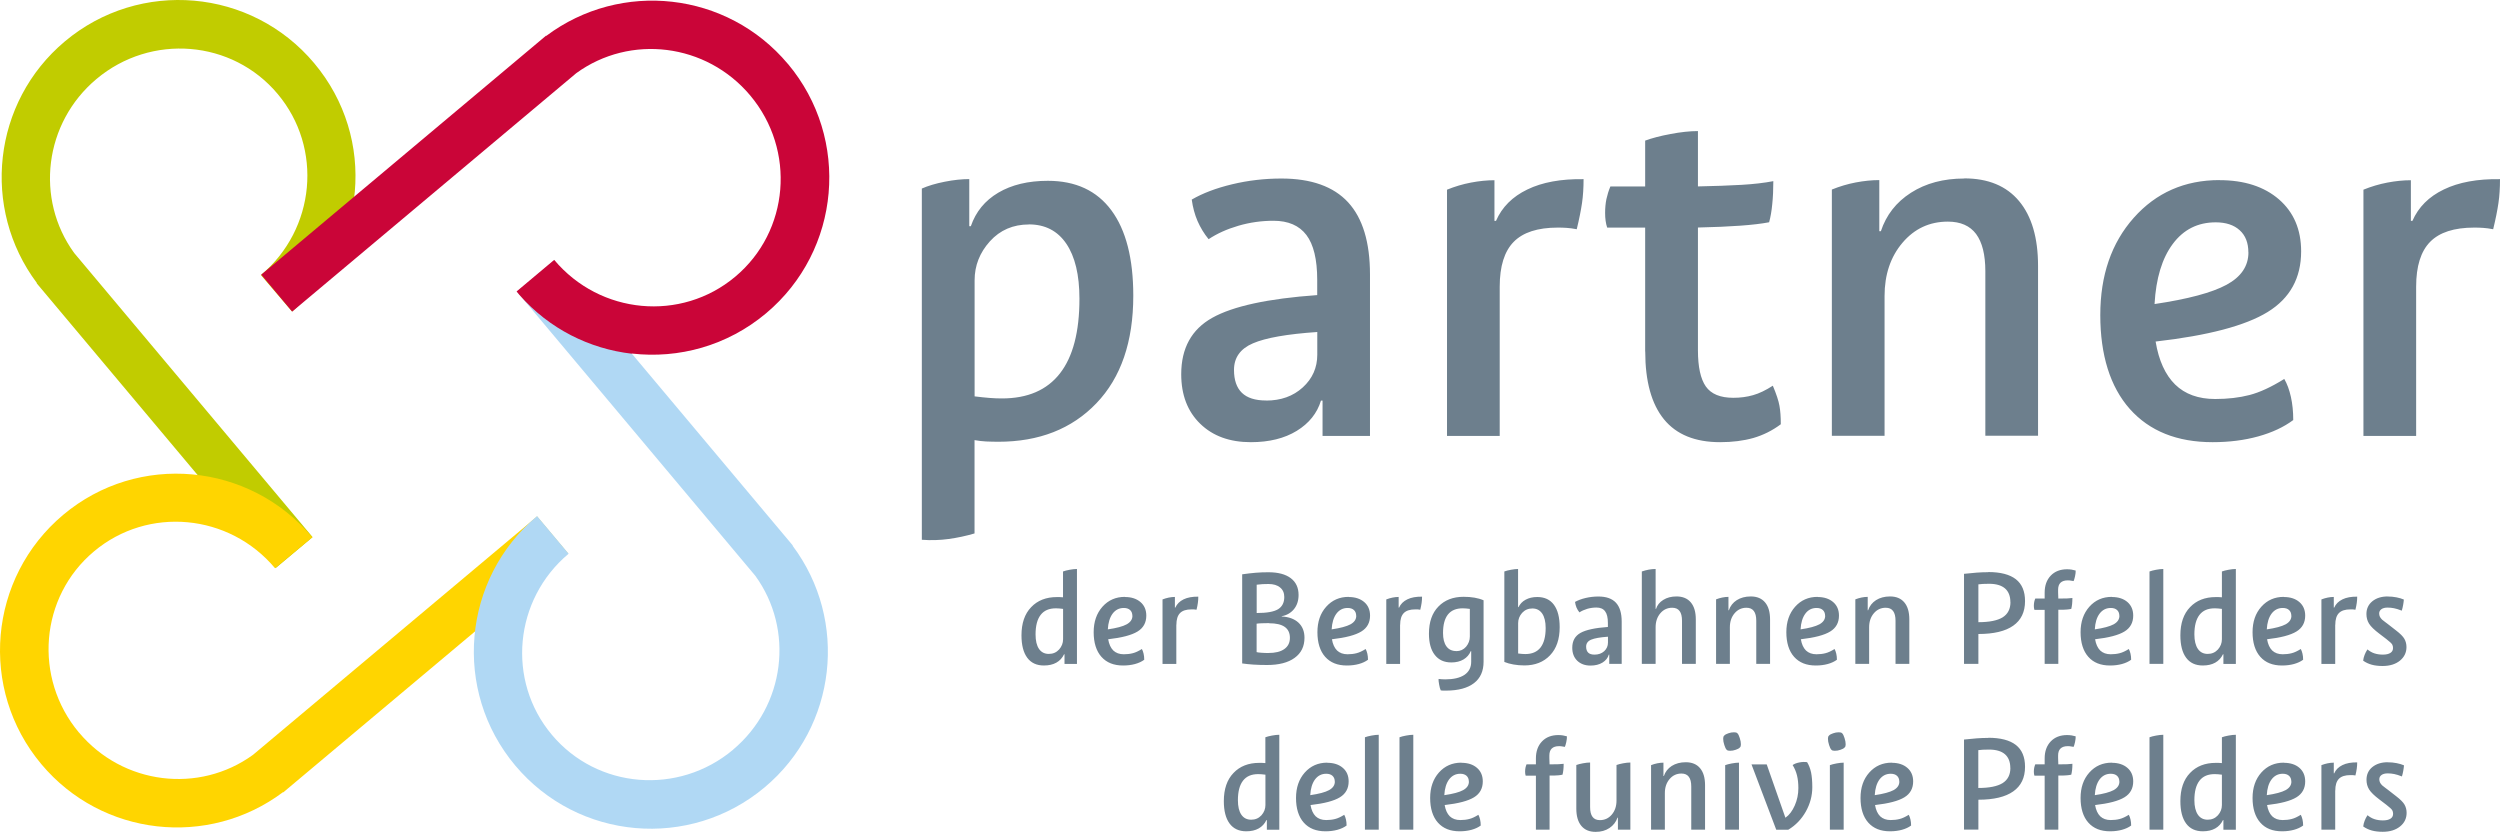
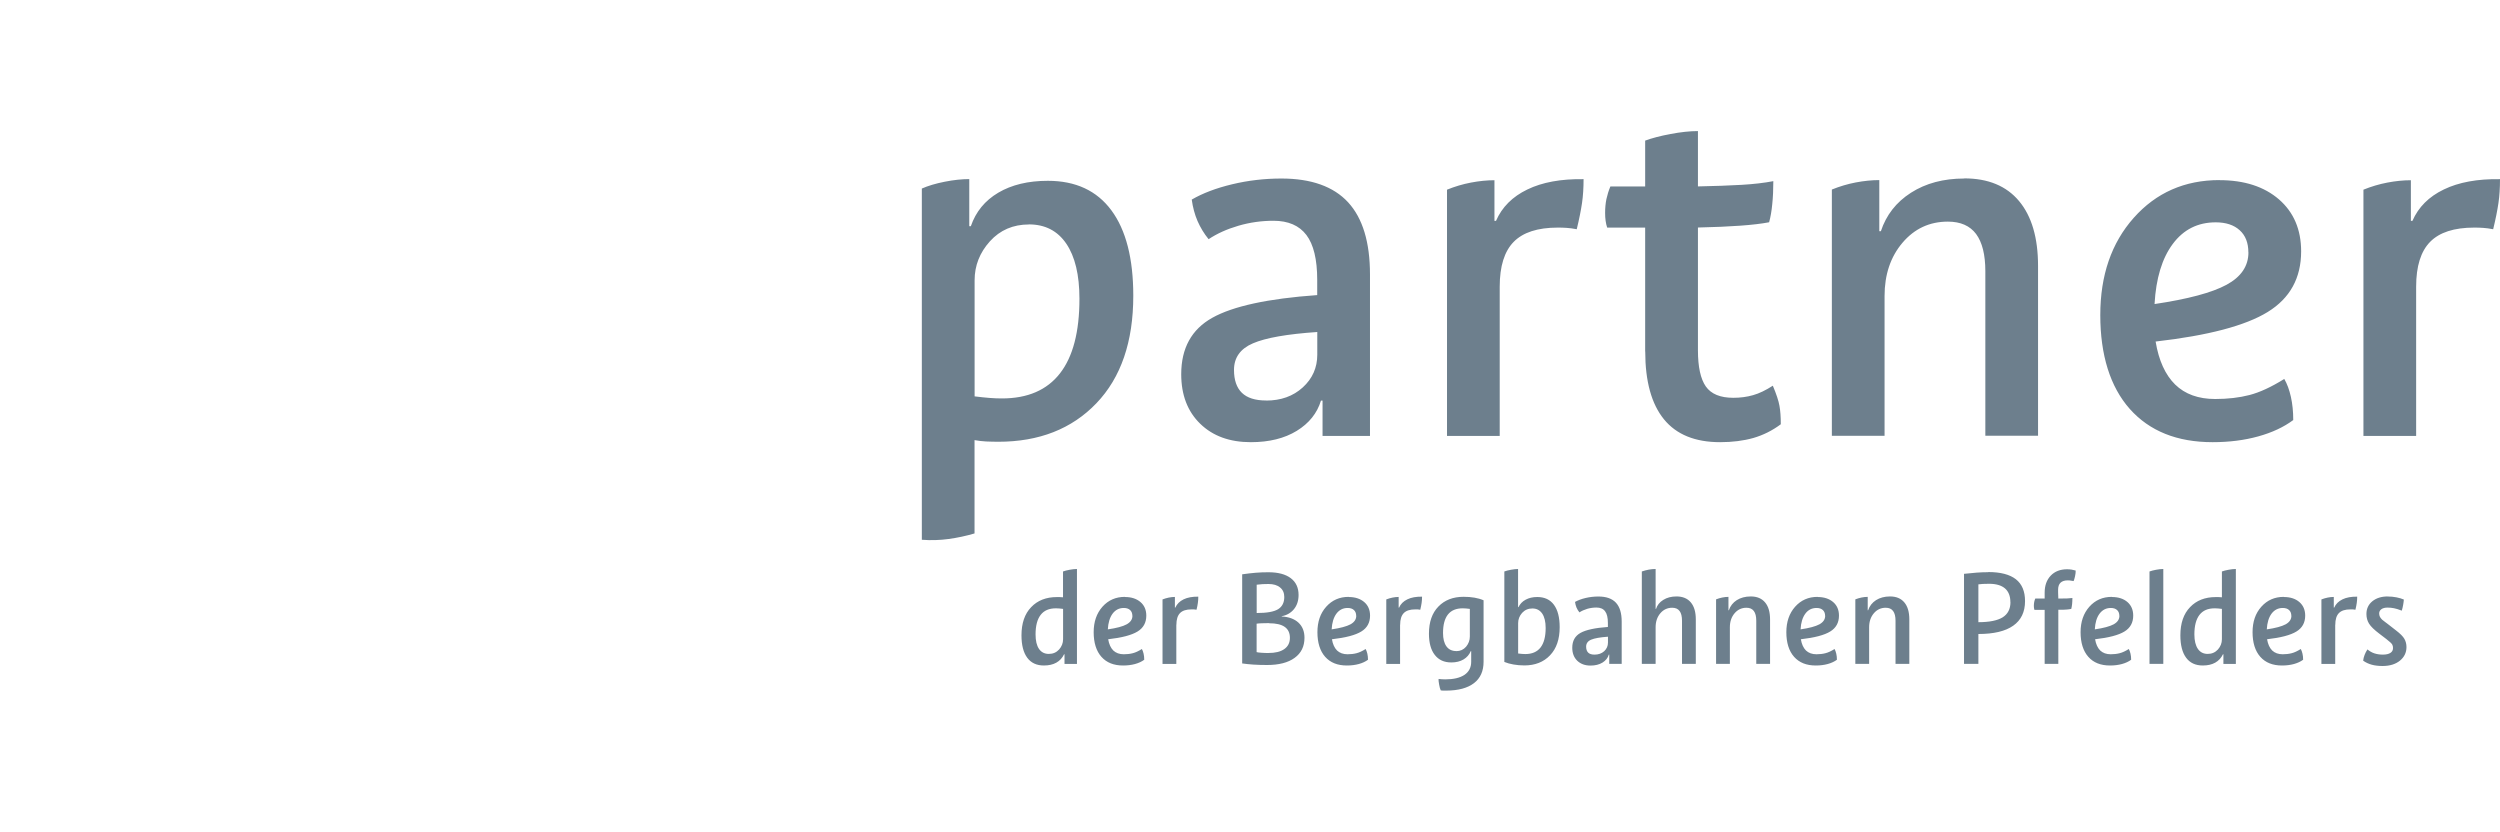
<svg xmlns="http://www.w3.org/2000/svg" viewBox="0 0 351.5 116.96">
  <defs>
    <clipPath id="uuid-f6d7695b-a5b5-482a-bb7a-765923c2cf8e">
-       <rect width="122.44" height="116.48" style="fill:none;" />
-     </clipPath>
+       </clipPath>
  </defs>
  <path d="M339.71,40.3c0-2.87.66-4.97,1.97-6.3,1.31-1.33,3.37-2,6.19-2,.44,0,.86.01,1.26.04.4.02.86.09,1.41.19.35-1.43.59-2.66.74-3.67.15-1.01.22-2.14.22-3.37-3.16-.05-5.8.43-7.9,1.45-2.1,1.01-3.57,2.48-4.41,4.41h-.22v-5.71c-1.04,0-2.14.11-3.3.33-1.16.22-2.29.56-3.37,1v34.62h7.41v-20.98ZM316.13,35.48c0,1.93-1.03,3.45-3.08,4.56-2.05,1.11-5.42,2.01-10.12,2.71.2-3.61,1.05-6.42,2.56-8.45,1.51-2.03,3.52-3.04,6.04-3.04,1.43,0,2.56.37,3.37,1.11.82.74,1.22,1.78,1.22,3.11M312.06,25.32c-4.89,0-8.91,1.77-12.05,5.3-3.14,3.53-4.71,8.09-4.71,13.68s1.38,10.08,4.15,13.2c2.77,3.11,6.65,4.67,11.64,4.67,2.32,0,4.46-.27,6.41-.81,1.95-.54,3.6-1.31,4.93-2.3,0-1.19-.11-2.27-.33-3.26-.22-.99-.53-1.83-.93-2.52-1.83,1.14-3.46,1.89-4.89,2.26-1.43.37-3.04.56-4.82.56-2.37,0-4.25-.68-5.64-2.04-1.38-1.36-2.3-3.37-2.74-6.04,7.36-.84,12.61-2.22,15.75-4.15,3.14-1.93,4.71-4.77,4.71-8.53,0-3.06-1.04-5.5-3.11-7.3-2.08-1.8-4.87-2.71-8.38-2.71M276.17,25.1c-2.92,0-5.41.67-7.49,2-2.08,1.33-3.48,3.14-4.23,5.41h-.22v-7.19c-1.04,0-2.14.11-3.3.33-1.16.22-2.29.56-3.37,1v34.62h7.41v-19.65c0-3.01.84-5.51,2.52-7.49,1.68-1.98,3.81-2.97,6.38-2.97,1.78,0,3.1.58,3.97,1.74.86,1.16,1.3,2.9,1.3,5.23v23.13h7.41v-23.87c0-3.95-.89-6.99-2.67-9.12s-4.35-3.19-7.71-3.19M231.32,49.42c0,4.2.88,7.38,2.63,9.53,1.75,2.15,4.39,3.22,7.9,3.22,1.73,0,3.29-.2,4.67-.59,1.38-.4,2.67-1.04,3.86-1.93,0-1.04-.06-1.9-.19-2.6-.12-.69-.43-1.63-.93-2.82-.99.64-1.92,1.09-2.78,1.33-.87.25-1.79.37-2.78.37-1.83,0-3.11-.53-3.86-1.59-.74-1.06-1.11-2.76-1.11-5.08v-17.27c2.32-.05,4.31-.14,5.97-.26,1.65-.12,3-.28,4.04-.48.2-.74.35-1.59.44-2.56.1-.96.15-2.04.15-3.22-1.29.25-2.78.42-4.48.52-1.71.1-3.74.17-6.12.22v-7.78c-1.14,0-2.42.14-3.86.41-1.43.27-2.62.58-3.56.93v6.45h-4.89c-.25.59-.43,1.19-.56,1.78-.12.59-.18,1.24-.18,1.93,0,.4.02.77.07,1.11.05.35.12.67.22.96h5.34v17.42ZM210.86,40.3c0-2.87.66-4.97,1.97-6.3,1.31-1.33,3.37-2,6.19-2,.44,0,.86.01,1.26.04.4.02.86.09,1.41.19.35-1.43.59-2.66.74-3.67.15-1.01.22-2.14.22-3.37-3.16-.05-5.8.43-7.9,1.45-2.1,1.01-3.57,2.48-4.41,4.41h-.22v-5.71c-1.04,0-2.14.11-3.3.33-1.16.22-2.29.56-3.37,1v34.62h7.41v-20.98ZM178.02,56.31c-1.53,0-2.67-.36-3.41-1.08-.74-.72-1.11-1.79-1.11-3.22,0-1.73.89-2.98,2.67-3.74,1.78-.77,4.79-1.3,9.04-1.59v3.19c0,1.83-.68,3.36-2.04,4.6-1.36,1.24-3.08,1.85-5.15,1.85M167.56,28.07c.15,1.09.42,2.09.81,3,.4.91.91,1.77,1.56,2.56,1.19-.79,2.58-1.42,4.19-1.89,1.61-.47,3.25-.7,4.93-.7,2.08,0,3.62.67,4.63,2,1.01,1.33,1.52,3.44,1.52,6.3v2.15c-6.92.49-11.84,1.56-14.75,3.19-2.92,1.63-4.37,4.28-4.37,7.93,0,2.92.89,5.24,2.67,6.97,1.78,1.73,4.15,2.59,7.12,2.59,2.57,0,4.72-.53,6.45-1.59,1.73-1.06,2.87-2.48,3.41-4.26h.22v4.97h6.67v-22.69c0-4.55-1.03-7.93-3.08-10.16-2.05-2.22-5.18-3.34-9.38-3.34-2.37,0-4.68.27-6.93.81-2.25.54-4.14,1.26-5.67,2.15M144.66,31.55c2.27,0,4.03.9,5.26,2.71,1.23,1.81,1.85,4.39,1.85,7.75,0,4.65-.91,8.14-2.74,10.49-1.83,2.35-4.55,3.52-8.15,3.52-.54,0-1.13-.02-1.74-.07-.62-.05-1.32-.12-2.11-.22v-16.31c0-2.08.72-3.9,2.15-5.49,1.43-1.58,3.26-2.37,5.49-2.37M136.28,25.18c-1.04,0-2.19.12-3.45.37-1.26.25-2.34.57-3.22.96v49.38c1.28.1,2.54.06,3.78-.11,1.23-.17,2.45-.43,3.63-.78v-13.12c.54.1,1.09.16,1.63.19.54.02,1.11.04,1.71.04,5.73,0,10.33-1.8,13.79-5.41s5.19-8.65,5.19-15.12c0-5.24-1.03-9.24-3.08-12.01-2.05-2.77-5.03-4.15-8.93-4.15-2.77,0-5.09.56-6.97,1.67-1.88,1.11-3.16,2.68-3.86,4.71h-.22v-6.6Z" style="fill:#6d7f8d;" />
-   <path d="M335.72,107.17c-.89,0-1.61.23-2.17.68-.55.45-.82,1.05-.82,1.79,0,.5.12.96.37,1.36.25.4.73.87,1.46,1.42l.97.74c.47.36.74.62.82.76.08.14.12.31.12.5,0,.3-.12.53-.37.69-.25.16-.6.24-1.07.24-.43,0-.81-.06-1.16-.17s-.68-.3-1-.56c-.17.26-.3.52-.4.78-.1.26-.17.52-.2.8.36.26.77.45,1.21.57.45.12.95.18,1.53.18,1.01,0,1.82-.25,2.44-.75.62-.5.92-1.14.92-1.91,0-.43-.1-.81-.29-1.15-.19-.34-.59-.74-1.19-1.2l-1.17-.91c-.05-.04-.17-.13-.36-.27-.19-.14-.33-.25-.42-.33-.14-.14-.25-.28-.31-.41s-.1-.28-.1-.45c0-.26.11-.46.32-.61.21-.15.5-.22.86-.22.31,0,.61.03.91.09.3.06.66.17,1.09.34.08-.26.14-.52.19-.8.05-.27.08-.52.1-.76-.29-.13-.63-.23-1.03-.31-.4-.08-.82-.12-1.26-.12M328.34,111.15c0-.75.17-1.3.51-1.65.34-.35.88-.52,1.62-.52.12,0,.23,0,.33,0,.1,0,.23.02.37.05.09-.38.16-.7.19-.96.04-.27.06-.56.06-.88-.83-.01-1.52.11-2.07.38-.55.27-.94.65-1.16,1.16h-.06v-1.5c-.27,0-.56.03-.86.09-.3.06-.6.15-.88.26v9.07h1.94v-5.5ZM322.17,109.89c0,.5-.27.9-.81,1.2-.54.29-1.42.53-2.65.71.05-.94.27-1.68.67-2.21.4-.53.92-.8,1.58-.8.38,0,.67.1.88.29.21.19.32.47.32.81M321.1,107.23c-1.28,0-2.33.46-3.16,1.39-.82.93-1.23,2.12-1.23,3.58s.36,2.64,1.09,3.46c.72.82,1.74,1.22,3.05,1.22.61,0,1.17-.07,1.68-.21.51-.14.94-.34,1.29-.6,0-.31-.03-.6-.09-.85-.06-.26-.14-.48-.24-.66-.48.3-.91.5-1.28.59-.38.1-.8.15-1.26.15-.62,0-1.11-.18-1.48-.53-.36-.36-.6-.88-.72-1.58,1.93-.22,3.3-.58,4.13-1.09.82-.5,1.23-1.25,1.23-2.23,0-.8-.27-1.44-.81-1.91-.54-.47-1.28-.71-2.2-.71M310.4,115.25c-.6,0-1.06-.24-1.38-.71-.32-.47-.49-1.15-.49-2.03,0-1.22.24-2.13.72-2.75.48-.62,1.19-.92,2.14-.92.14,0,.29,0,.46.02.16.01.35.03.55.06v4.27c0,.54-.19,1.02-.56,1.44-.38.41-.85.62-1.44.62M314.34,103.31c-.3,0-.63.04-1.01.11-.38.07-.69.15-.93.24v3.63c-.21-.01-.38-.02-.5-.03-.13,0-.25,0-.37,0-1.5,0-2.71.47-3.61,1.42-.91.94-1.36,2.27-1.36,3.96,0,1.37.27,2.42.81,3.15.54.73,1.32,1.09,2.34,1.09.69,0,1.27-.13,1.75-.4.48-.27.84-.66,1.09-1.18h.06v1.36h1.75v-13.34ZM304.16,103.31c-.3,0-.63.04-1.01.11-.38.07-.69.15-.93.24v12.99h1.94v-13.34ZM297.99,109.89c0,.5-.27.9-.81,1.2-.54.29-1.42.53-2.65.71.05-.94.28-1.68.67-2.21.4-.53.92-.8,1.58-.8.38,0,.67.1.88.29.21.19.32.47.32.81M296.92,107.23c-1.28,0-2.33.46-3.16,1.39s-1.23,2.12-1.23,3.58.36,2.64,1.09,3.46c.73.82,1.74,1.22,3.05,1.22.61,0,1.17-.07,1.68-.21.51-.14.94-.34,1.29-.6,0-.31-.03-.6-.09-.85-.06-.26-.14-.48-.24-.66-.48.3-.91.5-1.28.59-.38.1-.8.15-1.26.15-.62,0-1.11-.18-1.48-.53-.36-.36-.6-.88-.72-1.58,1.93-.22,3.3-.58,4.13-1.09.82-.5,1.23-1.25,1.23-2.23,0-.8-.27-1.44-.82-1.91-.54-.47-1.28-.71-2.19-.71M287.46,116.65h1.94v-7.61c.57,0,.97,0,1.21-.03.24-.02.44-.05.61-.09.05-.19.09-.42.12-.68.03-.26.04-.54.04-.85-.21.03-.45.04-.72.06-.27.01-.69.02-1.26.02-.01-.45-.02-.75-.03-.89,0-.14,0-.26,0-.35,0-.44.11-.77.34-.99.23-.22.57-.33,1.02-.33.12,0,.25,0,.39.03.14.02.29.04.43.07.06-.13.13-.35.2-.67.07-.32.1-.59.09-.81-.17-.05-.36-.09-.56-.13-.21-.03-.42-.05-.64-.05-.97,0-1.74.3-2.31.9-.57.6-.85,1.4-.85,2.38v.84h-1.32c-.06.14-.11.3-.15.48-.03.17-.05.36-.05.55,0,.1,0,.2.02.3.01.1.03.18.06.26h1.44v7.59ZM282.66,107.97c0,.97-.37,1.68-1.1,2.14-.73.45-1.87.68-3.41.68v-5.32c.19-.03.41-.04.64-.06.23-.01.52-.02.87-.02.98,0,1.73.22,2.23.65.5.43.76,1.08.76,1.93M279.54,103.75c-.53,0-1.07.02-1.6.06-.54.04-1.14.1-1.8.17v12.66h2.02v-4.2c2.16,0,3.8-.39,4.9-1.17,1.11-.78,1.66-1.93,1.66-3.46,0-1.37-.43-2.4-1.29-3.07-.86-.67-2.16-1.01-3.89-1.01M267.05,109.89c0,.5-.27.9-.81,1.2-.54.29-1.42.53-2.65.71.05-.94.28-1.68.67-2.21.4-.53.92-.8,1.58-.8.38,0,.67.1.88.29.21.19.32.47.32.81M265.98,107.23c-1.28,0-2.33.46-3.16,1.39s-1.23,2.12-1.23,3.58.36,2.64,1.09,3.46,1.74,1.22,3.05,1.22c.61,0,1.17-.07,1.68-.21.51-.14.94-.34,1.29-.6,0-.31-.03-.6-.09-.85-.06-.26-.14-.48-.24-.66-.48.3-.91.5-1.28.59-.38.1-.8.15-1.26.15-.62,0-1.11-.18-1.48-.53-.36-.36-.6-.88-.72-1.58,1.93-.22,3.3-.58,4.13-1.09.82-.5,1.23-1.25,1.23-2.23,0-.8-.27-1.44-.82-1.91-.54-.47-1.27-.71-2.19-.71M258.21,107.34c-.38.07-.69.15-.93.24v9.07h1.94v-9.42c-.3,0-.63.04-1.01.11M258.82,102.99c-.08-.02-.17-.03-.29-.03-.26,0-.52.04-.79.14-.27.09-.46.19-.57.31-.06.06-.11.13-.13.19-.02.06-.03.16-.03.27,0,.26.05.55.16.88.1.33.21.55.33.67.05.05.12.09.19.11.08.02.17.03.29.03.26,0,.52-.04.79-.14.27-.09.46-.19.57-.31.06-.06.11-.13.13-.19.02-.06.03-.16.03-.27,0-.26-.05-.55-.16-.88-.1-.33-.21-.55-.33-.67-.05-.05-.12-.09-.19-.11M252.04,107.56c.28.45.49.94.62,1.47s.19,1.12.19,1.78c0,.87-.17,1.68-.51,2.45-.34.76-.76,1.33-1.28,1.69h-.04l-2.62-7.48h-2.14l3.48,9.19h1.69c1.04-.62,1.86-1.48,2.47-2.56.61-1.09.91-2.23.91-3.42,0-.83-.06-1.52-.17-2.07-.12-.55-.3-1.03-.56-1.45-.34-.05-.7-.04-1.1.04-.4.08-.71.2-.94.37M243.49,107.34c-.38.07-.69.15-.93.24v9.07h1.94v-9.42c-.3,0-.63.04-1.01.11M244.09,102.99c-.08-.02-.17-.03-.29-.03-.26,0-.52.04-.79.14-.27.09-.46.19-.57.31-.06.06-.11.13-.13.19-.02.06-.03.16-.03.27,0,.26.05.55.16.88.1.33.21.55.33.67.05.05.12.09.19.11.08.02.17.03.29.03.26,0,.52-.04.79-.14.27-.09.46-.19.57-.31.06-.06.11-.13.13-.19.02-.06.03-.16.03-.27,0-.26-.05-.55-.16-.88-.1-.33-.21-.55-.33-.67-.05-.05-.12-.09-.19-.11M237.01,107.17c-.76,0-1.42.18-1.96.52-.54.35-.91.82-1.11,1.42h-.06v-1.88c-.27,0-.56.03-.86.09-.31.06-.6.15-.88.26v9.07h1.94v-5.15c0-.79.22-1.44.66-1.96.44-.52,1-.78,1.67-.78.47,0,.81.15,1.04.46.23.3.34.76.34,1.37v6.06h1.94v-6.25c0-1.04-.23-1.83-.7-2.39-.47-.56-1.14-.84-2.02-.84M229.22,107.21c-.3,0-.63.04-1.01.11-.38.07-.69.15-.93.24v5.01c0,.79-.22,1.44-.66,1.96-.44.52-1,.78-1.67.78-.47,0-.81-.15-1.04-.46s-.34-.76-.34-1.37v-6.27c-.3,0-.64.04-1.01.11-.38.07-.69.15-.93.24v6.12c0,1.05.23,1.86.7,2.43.47.57,1.14.85,2.02.85.75,0,1.4-.18,1.94-.54.54-.36.92-.85,1.13-1.46h.06v1.69h1.75v-9.44ZM215.93,116.65h1.94v-7.61c.57,0,.97,0,1.21-.03.24-.02.44-.05.61-.09.05-.19.09-.42.12-.68.03-.26.04-.54.04-.85-.21.03-.45.04-.72.06-.27.01-.69.02-1.26.02-.01-.45-.02-.75-.03-.89,0-.14,0-.26,0-.35,0-.44.11-.77.34-.99.23-.22.57-.33,1.02-.33.12,0,.25,0,.39.03.14.02.29.04.43.07.06-.13.13-.35.2-.67.07-.32.1-.59.09-.81-.17-.05-.36-.09-.56-.13-.21-.03-.42-.05-.64-.05-.97,0-1.74.3-2.31.9-.57.6-.85,1.4-.85,2.38v.84h-1.32c-.06.14-.11.3-.15.48-.03.17-.05.36-.05.55,0,.1,0,.2.02.3.01.1.03.18.06.26h1.44v7.59ZM206.53,109.89c0,.5-.27.9-.81,1.2s-1.42.53-2.65.71c.05-.94.28-1.68.67-2.21.4-.53.92-.8,1.58-.8.38,0,.67.1.88.29.21.19.32.47.32.81M205.47,107.23c-1.28,0-2.33.46-3.16,1.39-.82.93-1.23,2.12-1.23,3.58s.36,2.64,1.09,3.46,1.74,1.22,3.05,1.22c.61,0,1.17-.07,1.68-.21.51-.14.94-.34,1.29-.6,0-.31-.03-.6-.09-.85-.06-.26-.14-.48-.24-.66-.48.3-.91.5-1.28.59-.38.1-.8.15-1.26.15-.62,0-1.11-.18-1.48-.53-.36-.36-.6-.88-.72-1.58,1.93-.22,3.3-.58,4.13-1.09.82-.5,1.23-1.25,1.23-2.23,0-.8-.27-1.44-.82-1.91-.54-.47-1.27-.71-2.19-.71M198.71,103.31c-.3,0-.63.04-1.01.11-.38.07-.69.15-.93.24v12.99h1.94v-13.34ZM193.85,103.31c-.3,0-.63.04-1.01.11-.38.07-.69.15-.93.24v12.99h1.94v-13.34ZM187.68,109.89c0,.5-.27.9-.81,1.2s-1.42.53-2.65.71c.05-.94.28-1.68.67-2.21.4-.53.92-.8,1.58-.8.38,0,.67.1.88.29.21.19.32.47.32.81M186.61,107.23c-1.28,0-2.33.46-3.16,1.39-.82.93-1.23,2.12-1.23,3.58s.36,2.64,1.09,3.46c.73.82,1.74,1.22,3.05,1.22.61,0,1.17-.07,1.68-.21.51-.14.94-.34,1.29-.6,0-.31-.03-.6-.09-.85-.06-.26-.14-.48-.24-.66-.48.3-.91.5-1.28.59-.38.1-.8.15-1.26.15-.62,0-1.11-.18-1.48-.53-.36-.36-.6-.88-.72-1.58,1.93-.22,3.3-.58,4.13-1.09.82-.5,1.23-1.25,1.23-2.23,0-.8-.27-1.44-.82-1.91s-1.27-.71-2.19-.71M175.91,115.25c-.6,0-1.06-.24-1.38-.71-.32-.47-.48-1.15-.48-2.03,0-1.22.24-2.13.72-2.75.48-.62,1.19-.92,2.14-.92.14,0,.29,0,.46.02.16.01.35.03.55.06v4.27c0,.54-.19,1.02-.56,1.44-.38.41-.85.62-1.44.62M179.85,103.31c-.3,0-.63.04-1.01.11-.38.07-.69.15-.93.24v3.63c-.21-.01-.38-.02-.5-.03-.13,0-.25,0-.37,0-1.5,0-2.71.47-3.61,1.42-.91.94-1.36,2.27-1.36,3.96,0,1.37.27,2.42.81,3.15.54.73,1.32,1.09,2.34,1.09.69,0,1.27-.13,1.75-.4.48-.27.84-.66,1.09-1.18h.06v1.36h1.75v-13.34Z" style="fill:#6d7f8d;" />
  <path d="M335.72,83.86c-.89,0-1.62.23-2.17.68-.55.45-.83,1.05-.83,1.79,0,.5.12.96.37,1.36.25.4.73.87,1.46,1.42l.97.74c.47.36.74.62.82.76.08.14.12.31.12.5,0,.3-.12.53-.37.69-.25.16-.6.24-1.07.24-.43,0-.81-.06-1.16-.17s-.68-.3-1-.56c-.17.26-.3.52-.4.78-.1.26-.17.52-.2.8.36.26.77.45,1.21.57s.95.18,1.52.18c1.01,0,1.82-.25,2.44-.75.61-.5.92-1.14.92-1.91,0-.43-.1-.81-.29-1.15-.19-.34-.59-.74-1.19-1.2l-1.17-.91c-.05-.04-.17-.13-.36-.27-.19-.14-.33-.25-.42-.33-.14-.14-.25-.28-.31-.41s-.1-.28-.1-.45c0-.26.11-.46.32-.61.21-.15.5-.22.86-.22.31,0,.61.03.91.09.3.06.66.17,1.09.34.08-.26.14-.52.19-.8.05-.27.08-.52.1-.76-.29-.13-.63-.23-1.03-.31-.4-.08-.82-.12-1.26-.12M328.34,87.85c0-.75.17-1.3.51-1.65.34-.35.88-.52,1.62-.52.12,0,.23,0,.33,0,.1,0,.23.02.37.05.09-.38.16-.7.19-.96.04-.27.06-.56.06-.88-.83-.01-1.52.11-2.07.38s-.94.65-1.16,1.16h-.06v-1.5c-.27,0-.56.03-.86.09-.3.06-.6.15-.88.26v9.07h1.94v-5.5ZM322.17,86.58c0,.5-.27.9-.81,1.2-.54.29-1.42.53-2.65.71.05-.94.28-1.68.67-2.21.4-.53.92-.8,1.58-.8.38,0,.67.1.88.29.21.19.32.47.32.81M321.1,83.92c-1.28,0-2.33.46-3.16,1.39s-1.23,2.12-1.23,3.58.36,2.64,1.09,3.46,1.74,1.22,3.05,1.22c.61,0,1.17-.07,1.68-.21.51-.14.94-.34,1.29-.6,0-.31-.03-.6-.09-.85-.06-.26-.14-.48-.24-.66-.48.3-.91.5-1.28.59-.38.1-.8.15-1.26.15-.62,0-1.11-.18-1.48-.53-.36-.36-.6-.88-.72-1.58,1.93-.22,3.3-.58,4.13-1.09.82-.5,1.23-1.25,1.23-2.23,0-.8-.27-1.44-.82-1.91-.54-.47-1.27-.71-2.19-.71M310.4,91.94c-.6,0-1.06-.24-1.38-.71-.32-.47-.49-1.15-.49-2.03,0-1.22.24-2.13.72-2.75.48-.62,1.19-.92,2.14-.92.14,0,.29,0,.46.02.16.01.35.03.55.06v4.27c0,.54-.19,1.02-.56,1.44-.38.41-.85.62-1.44.62M314.34,80c-.3,0-.63.04-1.01.11-.38.07-.69.15-.93.24v3.63c-.21-.01-.38-.02-.5-.03-.13,0-.25,0-.37,0-1.5,0-2.71.47-3.61,1.42-.91.94-1.36,2.27-1.36,3.96,0,1.37.27,2.42.81,3.15.54.73,1.32,1.09,2.34,1.09.69,0,1.27-.13,1.75-.4.48-.27.84-.66,1.09-1.18h.06v1.36h1.75v-13.34ZM304.16,80c-.3,0-.63.04-1.01.11-.38.07-.69.15-.93.24v12.99h1.94v-13.34ZM297.99,86.58c0,.5-.27.9-.81,1.2-.54.29-1.42.53-2.65.71.05-.94.27-1.68.67-2.21.4-.53.92-.8,1.58-.8.38,0,.67.1.88.29.21.19.32.47.32.81M296.92,83.92c-1.28,0-2.33.46-3.16,1.39-.82.93-1.23,2.12-1.23,3.58s.36,2.64,1.09,3.46c.72.82,1.74,1.22,3.05,1.22.61,0,1.17-.07,1.68-.21.51-.14.94-.34,1.29-.6,0-.31-.03-.6-.09-.85-.06-.26-.14-.48-.24-.66-.48.3-.91.5-1.28.59-.38.1-.8.15-1.26.15-.62,0-1.11-.18-1.48-.53-.36-.36-.6-.88-.72-1.58,1.93-.22,3.3-.58,4.13-1.09.82-.5,1.23-1.25,1.23-2.23,0-.8-.27-1.44-.81-1.91-.54-.47-1.28-.71-2.19-.71M287.46,93.34h1.94v-7.61c.57,0,.97,0,1.21-.03.24-.02.44-.05.61-.09.05-.19.09-.42.12-.68.02-.26.04-.54.04-.85-.21.03-.45.04-.72.06-.27.01-.69.02-1.26.02-.01-.45-.02-.75-.03-.89,0-.14,0-.26,0-.35,0-.44.11-.77.34-.99.23-.22.57-.33,1.02-.33.12,0,.25,0,.39.03.14.02.28.04.43.07.06-.13.13-.35.2-.67.07-.32.1-.59.09-.81-.17-.05-.36-.09-.56-.13-.21-.03-.42-.05-.64-.05-.97,0-1.74.3-2.31.9-.57.6-.85,1.4-.85,2.38v.84h-1.32c-.06.14-.11.3-.15.48-.03.17-.05.36-.05.55,0,.1,0,.2.02.3.01.1.03.18.06.26h1.44v7.59ZM282.67,84.66c0,.97-.37,1.68-1.1,2.14-.73.45-1.87.68-3.41.68v-5.32c.19-.03.41-.04.64-.06.23-.01.52-.02.87-.02.98,0,1.73.22,2.23.65.5.43.76,1.08.76,1.93M279.54,80.45c-.53,0-1.07.02-1.6.06-.54.04-1.14.1-1.8.17v12.66h2.02v-4.2c2.16,0,3.8-.39,4.9-1.17,1.11-.78,1.66-1.93,1.66-3.46,0-1.37-.43-2.4-1.29-3.07-.86-.67-2.16-1.01-3.89-1.01M265.73,83.86c-.76,0-1.42.18-1.96.52-.54.35-.91.82-1.11,1.42h-.06v-1.88c-.27,0-.56.03-.86.09-.3.06-.6.15-.88.26v9.07h1.94v-5.15c0-.79.22-1.44.66-1.96.44-.52,1-.78,1.67-.78.47,0,.81.15,1.04.46s.34.76.34,1.37v6.06h1.94v-6.25c0-1.04-.23-1.83-.7-2.39-.47-.56-1.14-.84-2.02-.84M256.62,86.58c0,.5-.27.9-.81,1.2-.54.29-1.42.53-2.65.71.05-.94.28-1.68.67-2.21.39-.53.92-.8,1.58-.8.38,0,.67.1.88.29.21.19.32.47.32.81M255.55,83.92c-1.28,0-2.33.46-3.16,1.39-.82.93-1.23,2.12-1.23,3.58s.36,2.64,1.09,3.46c.73.82,1.74,1.22,3.05,1.22.61,0,1.17-.07,1.68-.21.51-.14.94-.34,1.29-.6,0-.31-.03-.6-.09-.85-.06-.26-.14-.48-.24-.66-.48.3-.91.5-1.28.59-.38.1-.8.15-1.26.15-.62,0-1.11-.18-1.48-.53-.36-.36-.6-.88-.72-1.58,1.93-.22,3.3-.58,4.13-1.09.82-.5,1.23-1.25,1.23-2.23,0-.8-.27-1.44-.82-1.91s-1.28-.71-2.19-.71M246.15,83.86c-.76,0-1.42.18-1.96.52-.54.35-.91.82-1.11,1.42h-.06v-1.88c-.27,0-.56.03-.86.09-.31.06-.6.15-.88.26v9.07h1.94v-5.15c0-.79.22-1.44.66-1.96.44-.52,1-.78,1.67-.78.47,0,.81.15,1.04.46.23.3.34.76.34,1.37v6.06h1.94v-6.25c0-1.04-.23-1.83-.7-2.39-.47-.56-1.14-.84-2.02-.84M235.72,83.86c-.73,0-1.35.16-1.87.49-.52.32-.85.75-1.01,1.26h-.06v-5.61c-.31,0-.63.03-.96.09-.33.06-.66.15-.98.26v12.99h1.94v-5.15c0-.79.22-1.44.66-1.96.44-.52,1-.78,1.67-.78.47,0,.81.15,1.04.46.23.3.34.76.34,1.37v6.06h1.94v-6.25c0-1.04-.23-1.83-.7-2.39-.47-.56-1.14-.84-2.02-.84M224.19,92.04c-.4,0-.7-.09-.89-.28-.19-.19-.29-.47-.29-.84,0-.45.23-.78.7-.98.47-.2,1.26-.34,2.37-.42v.83c0,.48-.18.88-.53,1.21-.36.32-.81.48-1.35.48M221.45,84.64c.04.29.11.55.21.79.1.24.24.46.41.67.31-.21.68-.37,1.1-.5.42-.12.85-.18,1.29-.18.54,0,.95.17,1.21.52.27.35.4.9.4,1.65v.56c-1.81.13-3.1.41-3.86.84-.76.43-1.15,1.12-1.15,2.08,0,.76.23,1.37.7,1.83.47.45,1.09.68,1.86.68.67,0,1.24-.14,1.69-.42.45-.28.75-.65.89-1.12h.06v1.3h1.75v-5.94c0-1.19-.27-2.08-.81-2.66-.54-.58-1.36-.87-2.46-.87-.62,0-1.23.07-1.82.21-.59.14-1.08.33-1.49.56M215.45,85.55c.6,0,1.05.24,1.38.71.32.47.49,1.15.49,2.03,0,1.22-.24,2.13-.72,2.75-.48.61-1.19.92-2.14.92-.14,0-.3,0-.46-.02s-.35-.03-.55-.06v-4.27c0-.54.19-1.02.56-1.44.38-.41.85-.62,1.44-.62M213.45,80c-.3,0-.63.04-1.01.11-.38.07-.69.15-.93.24v12.72c.39.16.82.28,1.29.36.47.08.98.13,1.52.13,1.5,0,2.71-.47,3.61-1.42.91-.95,1.36-2.27,1.36-3.96,0-1.37-.27-2.42-.81-3.15-.54-.73-1.32-1.09-2.34-1.09-.64,0-1.18.13-1.64.38-.46.25-.79.6-1,1.04h-.06v-5.36ZM204.75,91.54c-.6,0-1.06-.22-1.38-.66-.32-.44-.48-1.07-.48-1.88,0-1.15.23-2.02.69-2.6.46-.58,1.15-.87,2.07-.87.14,0,.3,0,.46.02s.35.03.55.06v3.88c0,.54-.18,1.02-.53,1.44-.36.41-.81.62-1.37.62M203.19,95.52c-.17,0-.33,0-.49-.02-.16-.01-.31-.03-.44-.04-.01.16.01.41.08.78.06.36.14.64.23.83.08.01.18.02.31.03.13,0,.28,0,.47,0,1.7-.01,2.99-.36,3.89-1.05.9-.69,1.35-1.69,1.35-3.01v-8.64c-.39-.17-.82-.29-1.28-.37s-.98-.12-1.53-.12c-1.48,0-2.66.46-3.54,1.37-.89.91-1.33,2.18-1.33,3.82,0,1.28.27,2.28.82,2.98.55.71,1.32,1.06,2.32,1.06.67,0,1.25-.14,1.72-.42.47-.28.81-.67,1.02-1.17h.06v1.5c0,.8-.32,1.41-.95,1.84-.64.42-1.54.63-2.7.63M196.86,87.85c0-.75.17-1.3.51-1.65.34-.35.88-.52,1.62-.52.12,0,.23,0,.33,0,.1,0,.23.02.37.05.09-.38.15-.7.19-.96.04-.27.06-.56.06-.88-.83-.01-1.52.11-2.07.38s-.94.65-1.16,1.16h-.06v-1.5c-.27,0-.56.03-.86.09-.3.06-.6.15-.88.26v9.07h1.94v-5.5ZM190.69,86.58c0,.5-.27.9-.81,1.2-.54.29-1.42.53-2.65.71.05-.94.28-1.68.67-2.21.4-.53.92-.8,1.58-.8.38,0,.67.1.88.29.21.19.32.47.32.81M189.62,83.92c-1.28,0-2.33.46-3.16,1.39s-1.23,2.12-1.23,3.58.36,2.64,1.09,3.46,1.74,1.22,3.05,1.22c.61,0,1.17-.07,1.68-.21.51-.14.94-.34,1.29-.6,0-.31-.03-.6-.09-.85-.06-.26-.14-.48-.24-.66-.48.3-.91.5-1.28.59-.38.1-.8.15-1.26.15-.62,0-1.11-.18-1.48-.53-.36-.36-.6-.88-.72-1.58,1.93-.22,3.3-.58,4.13-1.09.82-.5,1.23-1.25,1.23-2.23,0-.8-.27-1.44-.82-1.91s-1.28-.71-2.19-.71M178.43,87.63c.98,0,1.72.17,2.2.51.49.34.73.86.73,1.54s-.26,1.21-.79,1.58c-.52.37-1.27.55-2.22.55-.32,0-.64,0-.96-.03-.32-.02-.55-.05-.71-.09v-4c.18-.03.44-.05.77-.06.33-.01.66-.02.98-.02M180.57,83.94c0,.78-.29,1.35-.86,1.71-.58.36-1.58.54-3.02.54v-3.98c.3-.04.58-.06.83-.08.26-.01.53-.02.82-.02.7,0,1.25.16,1.64.49.4.32.59.77.59,1.34M174.66,93.28c.43.06.94.12,1.53.16.6.04,1.25.06,1.96.06,1.66,0,2.95-.33,3.87-1,.93-.67,1.39-1.61,1.39-2.83,0-.89-.28-1.6-.85-2.13-.57-.52-1.35-.81-2.35-.86v-.04c.71-.13,1.28-.46,1.72-.99.43-.53.65-1.2.65-2,0-1.02-.37-1.81-1.1-2.36-.73-.55-1.78-.83-3.14-.83-.62,0-1.22.02-1.79.07-.57.05-1.2.12-1.9.22v12.53ZM165.4,87.85c0-.75.17-1.3.51-1.65.34-.35.88-.52,1.62-.52.12,0,.23,0,.33,0,.1,0,.23.02.37.05.09-.38.16-.7.19-.96.04-.27.06-.56.06-.88-.83-.01-1.52.11-2.07.38-.55.27-.93.65-1.16,1.16h-.06v-1.5c-.27,0-.56.03-.86.09-.3.06-.6.15-.88.26v9.07h1.94v-5.5ZM159.22,86.58c0,.5-.27.9-.81,1.2s-1.42.53-2.65.71c.05-.94.28-1.68.67-2.21.4-.53.92-.8,1.58-.8.38,0,.67.1.88.29.21.19.32.47.32.81M158.16,83.92c-1.28,0-2.33.46-3.16,1.39-.82.93-1.23,2.12-1.23,3.58s.36,2.64,1.09,3.46c.73.82,1.74,1.22,3.05,1.22.61,0,1.17-.07,1.68-.21.51-.14.94-.34,1.29-.6,0-.31-.03-.6-.09-.85-.06-.26-.14-.48-.24-.66-.48.3-.91.5-1.28.59-.38.1-.8.15-1.26.15-.62,0-1.11-.18-1.48-.53-.36-.36-.6-.88-.72-1.58,1.93-.22,3.3-.58,4.13-1.09.82-.5,1.23-1.25,1.23-2.23,0-.8-.27-1.44-.82-1.91s-1.27-.71-2.19-.71M147.46,91.94c-.6,0-1.06-.24-1.38-.71-.32-.47-.48-1.15-.48-2.03,0-1.22.24-2.13.72-2.75.48-.62,1.19-.92,2.14-.92.14,0,.29,0,.46.02.16.01.35.03.55.06v4.27c0,.54-.19,1.02-.56,1.44-.38.41-.85.62-1.44.62M151.4,80c-.3,0-.63.04-1.01.11-.38.07-.69.15-.93.24v3.63c-.21-.01-.38-.02-.5-.03-.13,0-.25,0-.37,0-1.5,0-2.71.47-3.61,1.42-.91.94-1.36,2.27-1.36,3.96,0,1.37.27,2.42.81,3.15.54.73,1.32,1.09,2.34,1.09.69,0,1.27-.13,1.75-.4.48-.27.84-.66,1.09-1.18h.06v1.36h1.75v-13.34Z" style="fill:#6d7f8d;" />
  <g style="clip-path:url(#uuid-f6d7695b-a5b5-482a-bb7a-765923c2cf8e);">
-     <path d="M13.56,11.11c7.69-6.45,19.1-5.51,25.48,2.1,6.39,7.61,5.33,19.01-2.36,25.46l4.38,5.13c10.53-8.84,11.96-24.38,3.12-34.91C35.35-1.64,19.65-3.01,9.12,5.82-1.05,14.36-2.67,29.3,5.19,39.8l-.03.03,33.6,40.04,5.19-4.35L10.43,35.57c-5.51-7.58-4.23-18.28,3.13-24.46" style="fill:#c1cc00;" />
-     <path d="M11.11,103.01c-6.45-7.69-5.51-19.1,2.1-25.48,7.61-6.39,19.01-5.33,25.46,2.36l5.24-4.35c-8.84-10.53-24.49-11.99-35.02-3.16-10.53,8.84-11.9,24.54-3.07,35.07,8.53,10.17,23.47,11.8,33.97,3.93l.03.03,40.04-33.6-4.35-5.19-39.94,33.51c-7.58,5.5-18.28,4.23-24.46-3.13" style="fill:#ffd500;" />
+     <path d="M13.56,11.11c7.69-6.45,19.1-5.51,25.48,2.1,6.39,7.61,5.33,19.01-2.36,25.46l4.38,5.13c10.53-8.84,11.96-24.38,3.12-34.91C35.35-1.64,19.65-3.01,9.12,5.82-1.05,14.36-2.67,29.3,5.19,39.8l-.03.03,33.6,40.04,5.19-4.35L10.43,35.57" style="fill:#c1cc00;" />
    <path d="M103.07,105.41c-7.69,6.45-19.1,5.51-25.48-2.1-6.39-7.61-5.33-19.01,2.36-25.46l-4.44-5.29c-10.53,8.84-11.9,24.54-3.07,35.07,8.84,10.53,24.54,11.9,35.07,3.07,10.17-8.53,11.8-23.47,3.93-33.97l.03-.03-33.6-40.04-5.19,4.35,33.51,39.94c5.51,7.58,4.23,18.28-3.13,24.46" style="fill:#b0d8f4;" />
    <path d="M110.77,8.98c-8.53-10.17-23.47-11.8-33.97-3.93l-.03-.03-40.04,33.6,4.35,5.19L81.02,10.29c7.58-5.51,18.28-4.23,24.46,3.13,6.45,7.69,5.51,19.1-2.1,25.48-7.61,6.39-19.01,5.33-25.46-2.36l-5.29,4.44s.02.03.04.04h0s.36.44.36.44c4.21,4.8,9.87,7.58,15.78,8.27l.05-.02c6.55.75,13.39-1.08,18.85-5.66,10.53-8.84,11.9-24.54,3.07-35.07" style="fill:#ca0538;" />
  </g>
</svg>